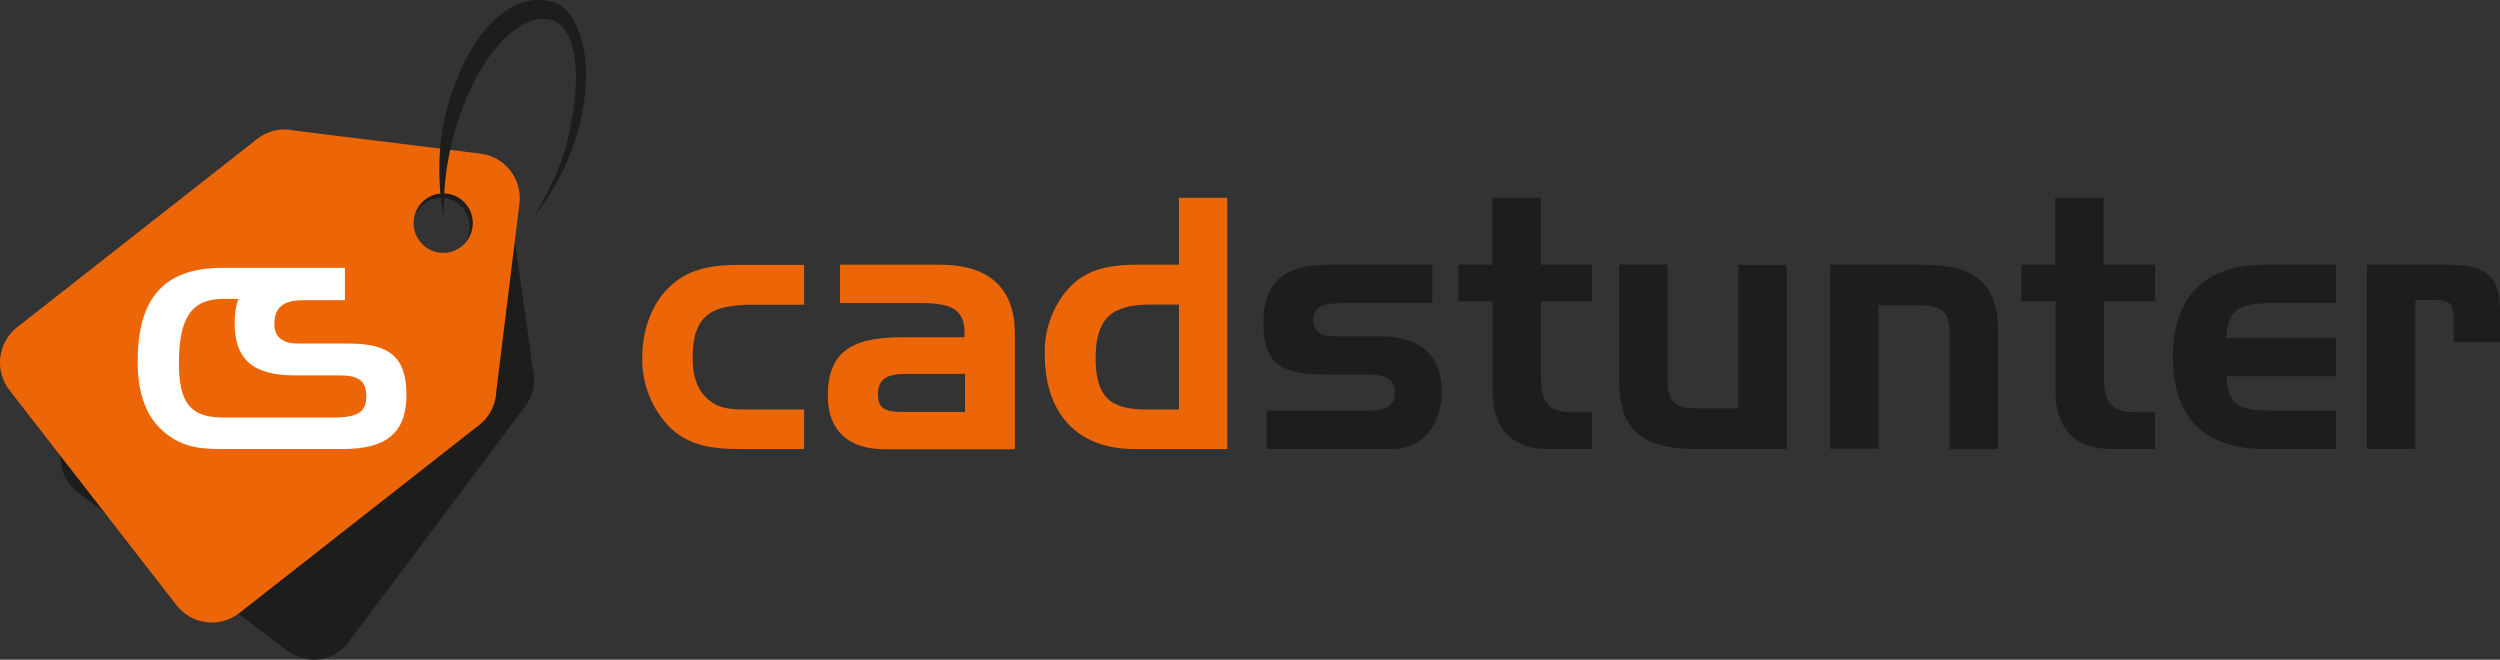
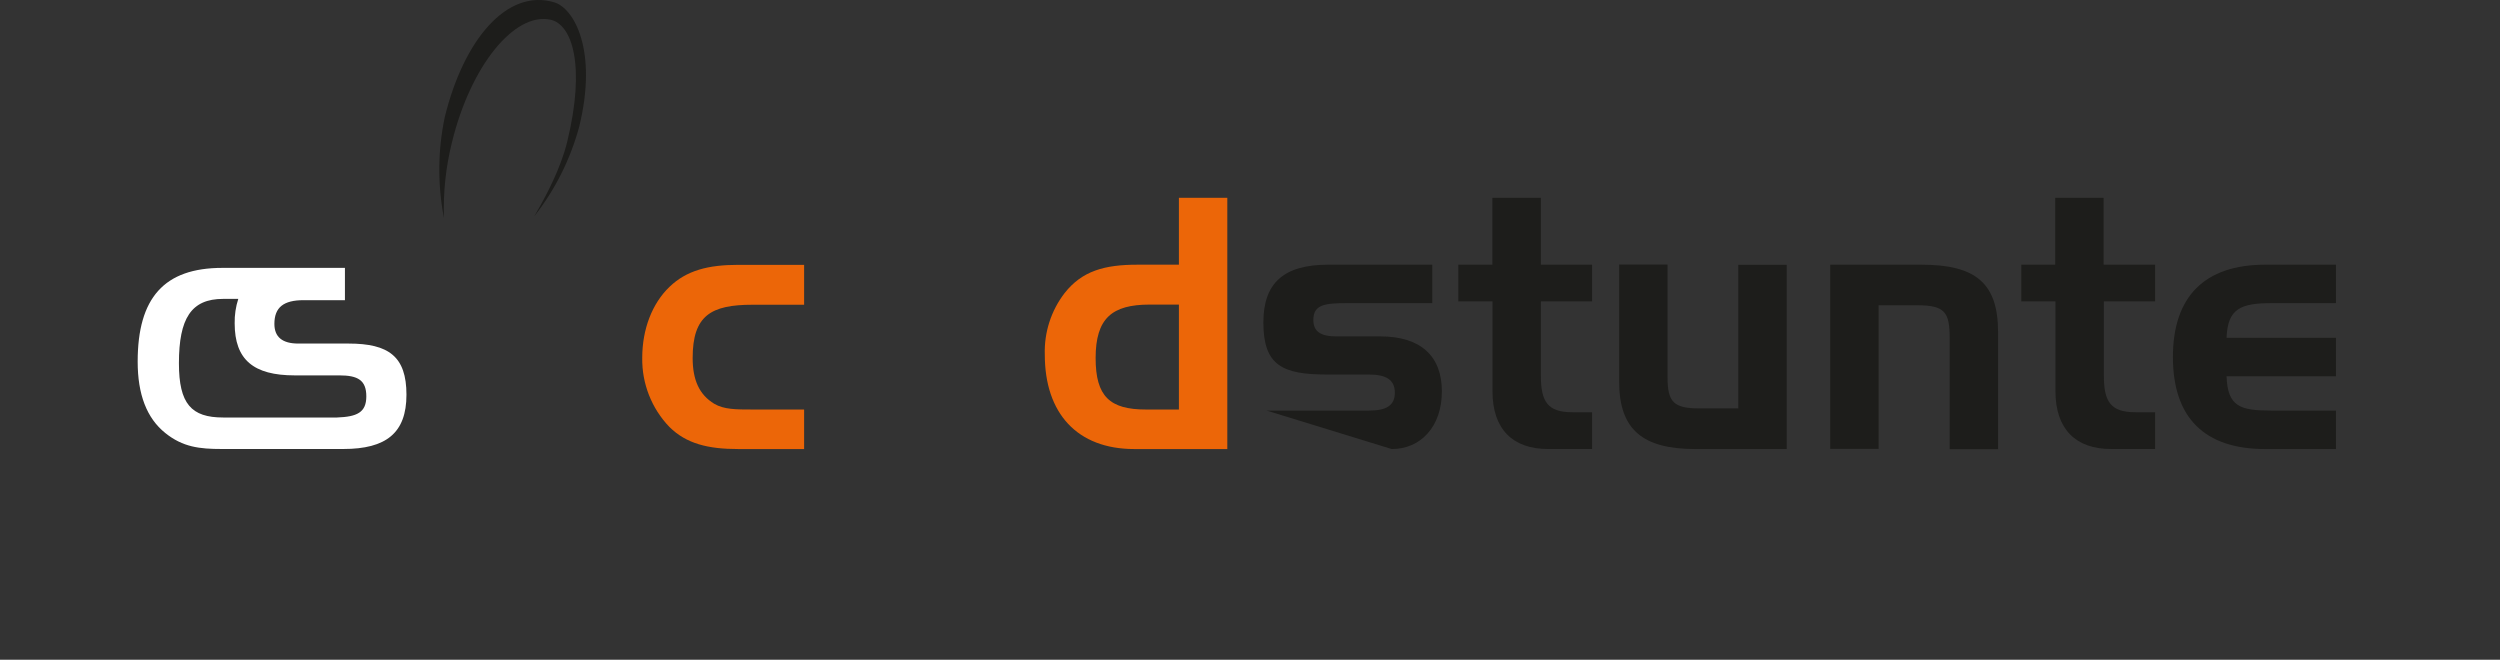
<svg xmlns="http://www.w3.org/2000/svg" width="144px" height="38px" viewBox="0 0 144 38">
  <rect x="0" y="0" width="144" height="38" fill="#333333" stroke="none" />
  <title>cadstunter</title>
  <g id="Design" stroke="none" stroke-width="1" fill="none" fill-rule="evenodd">
    <g id="Home" transform="translate(-1286, -2573)" fill-rule="nonzero">
      <g id="Reviews-en-logo's" transform="translate(385, 2492)">
        <g id="cadstunter" transform="translate(901, 81)">
-           <path d="M26.425,8.763 L16.079,10.231 C15.911,10.237 15.745,10.261 15.582,10.304 C15.026,10.439 14.533,10.764 14.188,11.223 L13.325,12.378 L3.98,24.854 C3.158,25.956 3.378,27.518 4.471,28.349 L16.577,37.5 C17.675,38.326 19.231,38.106 20.06,37.007 L29.402,24.535 L30.271,23.377 C30.618,22.914 30.792,22.344 30.765,21.766 C30.757,21.606 30.734,21.447 30.698,21.291 L29.234,10.89 C29.037,9.527 27.784,8.578 26.425,8.763 Z M26.73,14.054 C26.182,14.785 25.148,14.931 24.42,14.381 C23.692,13.831 23.546,12.792 24.094,12.06 C24.641,11.329 25.675,11.182 26.404,11.732 C27.129,12.285 27.273,13.323 26.727,14.054 L26.73,14.054 Z" id="Shape" fill="#1D1D1B" />
-           <path d="M27.682,8.849 L16.97,7.523 C16.8,7.483 16.626,7.461 16.451,7.458 C15.861,7.444 15.283,7.636 14.817,8 L13.645,8.92 L0.985,18.849 C-0.13,19.729 -0.328,21.349 0.543,22.473 L10.175,34.869 C11.051,35.989 12.663,36.187 13.783,35.313 L26.44,25.39 L27.615,24.471 C28.082,24.101 28.406,23.579 28.53,22.994 C28.564,22.833 28.584,22.669 28.591,22.504 L29.92,11.726 C30.089,10.312 29.089,9.026 27.682,8.849 Z M26.571,14.207 C25.827,14.785 24.756,14.648 24.181,13.9 C23.605,13.152 23.741,12.077 24.485,11.498 C25.229,10.919 26.3,11.055 26.876,11.802 C27.453,12.551 27.316,13.628 26.571,14.207 Z" id="Shape" fill="#EC6608" />
          <path d="M20.075,19.789 L17.18,19.789 C16.265,19.789 15.805,19.413 15.805,18.656 C15.805,17.697 16.342,17.29 17.485,17.29 L19.868,17.29 L19.868,15.43 L12.81,15.43 C9.455,15.43 7.93,17.155 7.93,20.831 C7.93,22.718 8.451,24.085 9.522,24.943 C10.534,25.757 11.504,25.862 12.764,25.862 L19.779,25.862 C22.237,25.862 23.412,24.943 23.412,22.737 C23.412,20.531 22.39,19.789 20.075,19.789 Z M19.41,24.048 L12.852,24.048 C11.022,24.048 10.306,23.264 10.306,20.923 C10.306,18.337 11.013,17.216 12.852,17.216 L13.725,17.216 C13.578,17.671 13.508,18.147 13.517,18.625 C13.517,20.721 14.603,21.622 16.976,21.622 L19.55,21.622 C20.606,21.622 21.1,21.897 21.1,22.829 C21.1,23.76 20.566,24.005 19.41,24.048 Z" id="Shape" fill="#FFFFFF" />
          <path d="M46.317,23.588 L46.317,25.865 L42.526,25.865 C40.781,25.865 39.537,25.558 38.561,24.596 C37.534,23.53 36.97,22.097 36.993,20.614 C36.993,18.941 37.576,17.47 38.561,16.524 C39.546,15.577 40.788,15.255 42.526,15.255 L46.317,15.255 L46.317,17.553 L43.347,17.553 C40.961,17.553 39.897,18.166 39.897,20.617 C39.897,21.888 40.278,22.734 41.141,23.258 C41.703,23.588 42.395,23.588 43.347,23.588 L46.317,23.588 Z" id="Path" fill="#EC6608" />
-           <path d="M54.101,15.246 C56.989,15.246 58.456,16.594 58.456,19.229 L58.456,25.877 L50.953,25.877 C48.846,25.877 47.681,24.768 47.681,22.813 C47.681,20.362 48.946,19.428 51.896,19.428 L55.556,19.428 L55.556,19.168 C55.556,17.816 54.796,17.455 53.03,17.455 L48.385,17.455 L48.385,15.246 L54.101,15.246 Z M55.586,23.729 L55.586,21.533 L52.295,21.533 C51.112,21.533 50.572,21.775 50.572,22.721 C50.572,23.61 51.072,23.729 52.097,23.729 L55.586,23.729 Z" id="Shape" fill="#EC6608" />
          <path d="M65.337,25.865 C62.046,25.865 60.18,23.809 60.18,20.424 C60.14,19.145 60.544,17.891 61.323,16.879 C62.327,15.608 63.611,15.246 65.517,15.246 L67.905,15.246 L67.905,11.395 L70.693,11.395 L70.693,25.865 L65.337,25.865 Z M67.905,17.544 L66.219,17.544 C64.053,17.544 63.108,18.328 63.108,20.626 C63.108,22.841 63.931,23.588 65.999,23.588 L67.905,23.588 L67.905,17.544 Z" id="Shape" fill="#EC6608" />
-           <path d="M78.84,23.65 C79.84,23.65 80.343,23.368 80.343,22.62 C80.343,21.873 79.84,21.573 78.84,21.573 L76.43,21.573 C73.862,21.573 72.77,21.049 72.77,18.57 C72.77,16.294 73.953,15.246 76.503,15.246 L82.5,15.246 L82.5,17.461 L77.574,17.461 C76.311,17.461 75.649,17.544 75.649,18.429 C75.649,19.094 76.07,19.376 76.973,19.376 L79.501,19.376 C81.829,19.376 83.052,20.506 83.052,22.541 C83.052,24.575 81.832,25.865 80.163,25.865 L72.959,25.865 L72.959,23.65 L78.84,23.65 Z" id="Path" fill="#1D1D1B" />
+           <path d="M78.84,23.65 C79.84,23.65 80.343,23.368 80.343,22.62 C80.343,21.873 79.84,21.573 78.84,21.573 L76.43,21.573 C73.862,21.573 72.77,21.049 72.77,18.57 C72.77,16.294 73.953,15.246 76.503,15.246 L82.5,15.246 L82.5,17.461 L77.574,17.461 C76.311,17.461 75.649,17.544 75.649,18.429 C75.649,19.094 76.07,19.376 76.973,19.376 L79.501,19.376 C81.829,19.376 83.052,20.506 83.052,22.541 C83.052,24.575 81.832,25.865 80.163,25.865 L72.959,23.65 L78.84,23.65 Z" id="Path" fill="#1D1D1B" />
          <path d="M85.961,15.246 L85.961,11.395 L88.755,11.395 L88.755,15.246 L91.704,15.246 L91.704,17.36 L88.755,17.36 L88.755,21.649 C88.755,23.123 89.136,23.745 90.561,23.745 L91.704,23.745 L91.704,25.862 L89.155,25.862 C87.129,25.862 85.967,24.713 85.967,22.538 L85.967,17.36 L84,17.36 L84,15.246 L85.961,15.246 Z" id="Path" fill="#1D1D1B" />
          <path d="M97.655,25.865 C94.626,25.865 93.263,24.756 93.263,21.977 L93.263,15.237 L96.051,15.237 L96.051,21.75 C96.051,23.163 96.414,23.524 97.881,23.524 L100.126,23.524 L100.126,15.252 L102.916,15.252 L102.916,25.865 L97.655,25.865 Z" id="Path" fill="#1D1D1B" />
          <path d="M110.676,15.246 C113.805,15.246 115.089,16.312 115.089,19.134 L115.089,25.874 L112.301,25.874 L112.301,19.477 C112.301,18.006 112.042,17.584 110.456,17.584 L108.208,17.584 L108.208,25.855 L105.42,25.855 L105.42,15.246 L110.676,15.246 Z" id="Path" fill="#1D1D1B" />
          <path d="M118.38,15.246 L118.38,11.395 L121.168,11.395 L121.168,15.246 L124.135,15.246 L124.135,17.36 L121.183,17.36 L121.183,21.649 C121.183,23.123 121.567,23.745 122.992,23.745 L124.135,23.745 L124.135,25.862 L121.585,25.862 C119.56,25.862 118.395,24.713 118.395,22.538 L118.395,17.36 L116.428,17.36 L116.428,15.246 L118.38,15.246 Z" id="Path" fill="#1D1D1B" />
          <path d="M125.16,20.565 C125.16,17.1 126.966,15.246 130.476,15.246 L134.551,15.246 L134.551,17.461 L130.861,17.461 C129.073,17.461 128.311,17.767 128.25,19.456 L134.551,19.456 L134.551,21.674 L128.25,21.674 C128.311,23.426 129.034,23.65 130.839,23.65 L134.551,23.65 L134.551,25.865 L130.476,25.865 C126.966,25.865 125.16,24.051 125.16,20.565 Z" id="Path" fill="#1D1D1B" />
-           <path d="M141.029,15.246 C143.237,15.246 144,15.951 144,17.927 L144,19.698 L141.331,19.698 L141.331,18.328 C141.331,17.381 141.011,17.28 140.111,17.28 L139.126,17.28 L139.126,25.859 L136.335,25.859 L136.335,15.246 L141.029,15.246 Z" id="Path" fill="#1D1D1B" />
          <path d="M26.038,8.178 C27.117,3.776 29.628,0.709 31.692,1.132 C32.955,1.383 33.745,3.773 32.668,8.178 C32.284,9.741 31.43,11.337 30.768,12.467 C31.972,10.936 32.855,9.176 33.364,7.293 C34.44,2.89 33.059,0.479 31.933,0.136 C29.188,-0.688 26.703,2.32 25.62,6.738 C25.215,8.656 25.199,10.635 25.571,12.559 C25.522,11.084 25.679,9.609 26.038,8.178 L26.038,8.178 Z" id="Path" fill="#1D1D1B" />
        </g>
      </g>
    </g>
  </g>
</svg>